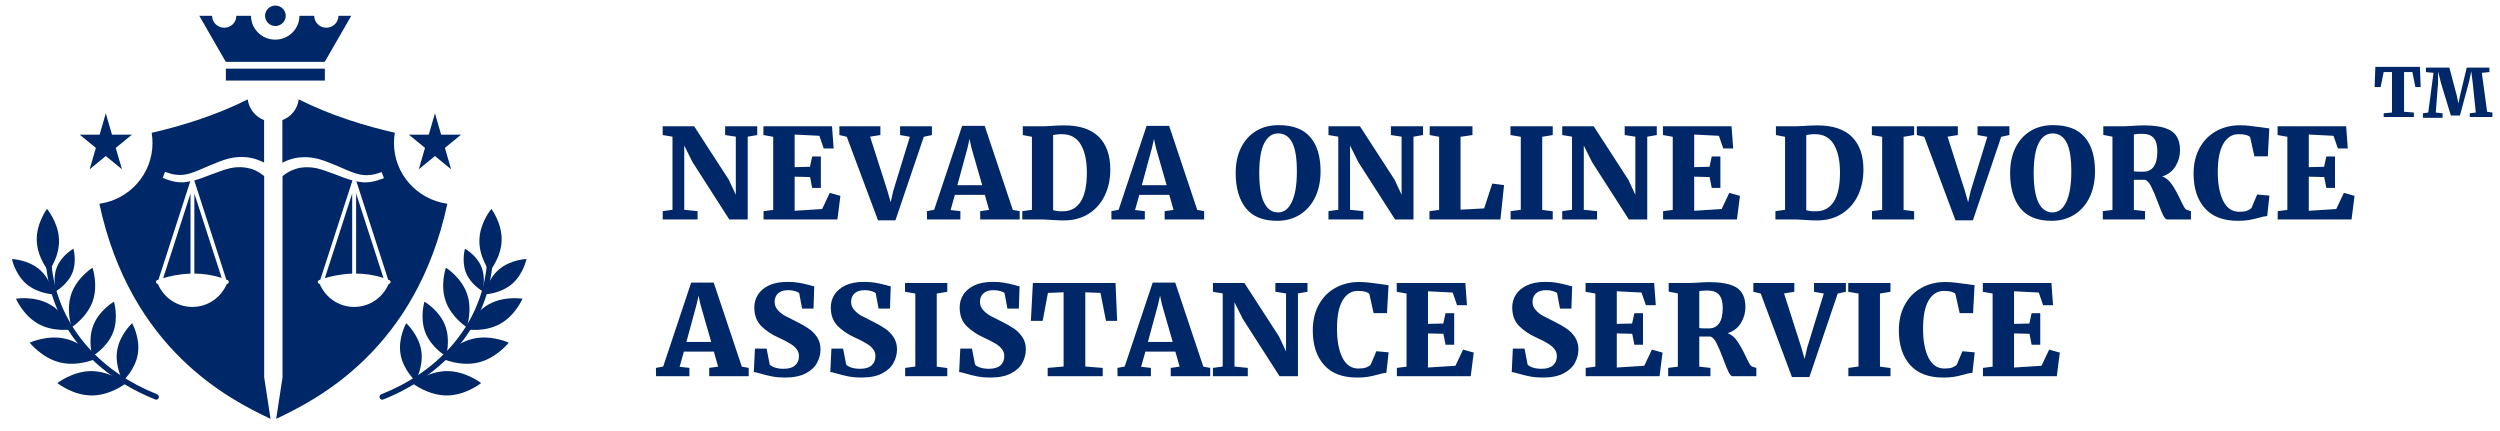
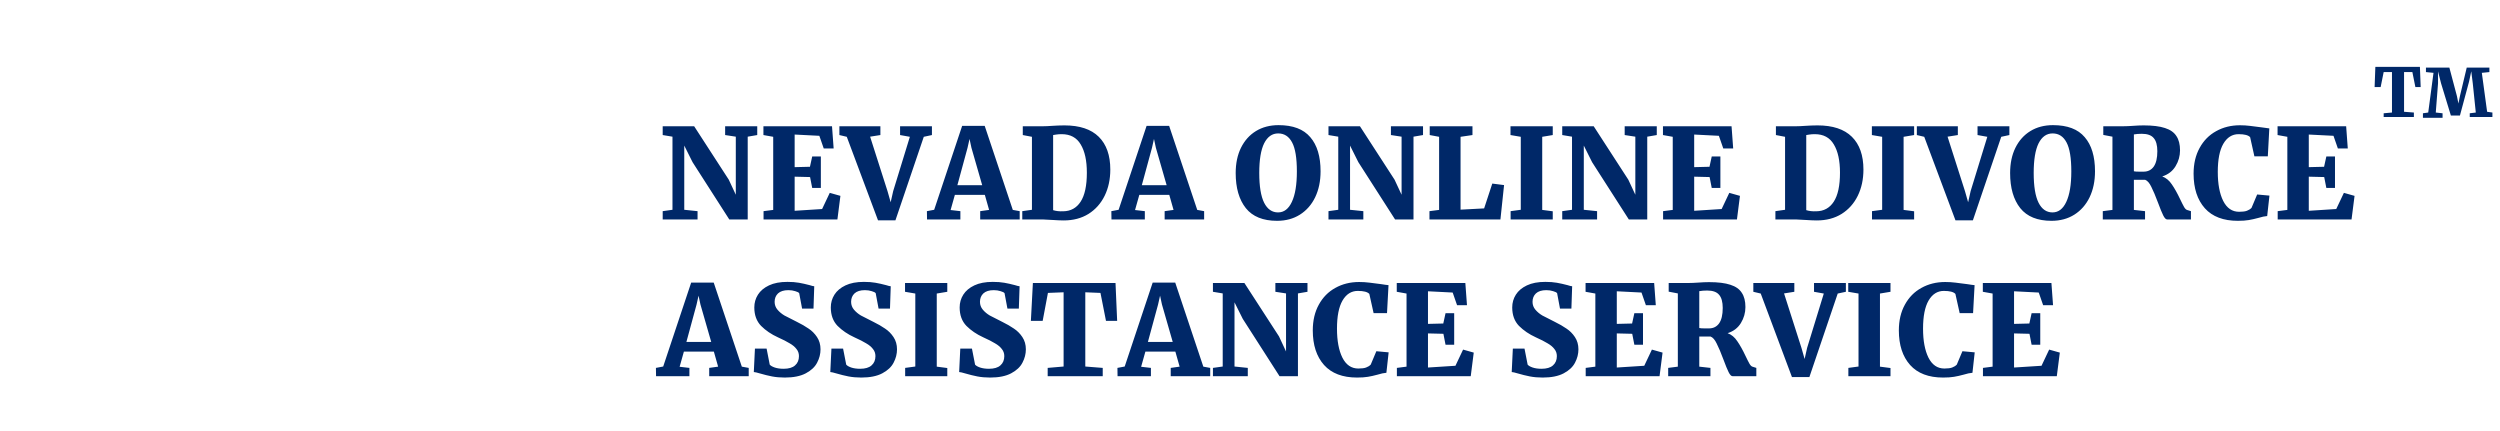
<svg xmlns="http://www.w3.org/2000/svg" width="319" height="55" viewBox="0 0 319 55" fill="none">
  <path d="M305.216 9.198H304.156L303.771 11.11H303L303.096 8.529H308.781L308.878 11.11H308.203L307.818 9.198H306.758V14.263L308.011 14.359V14.932H304.156V14.454L305.216 14.359V9.198Z" fill="#002868" />
  <path d="M310.515 9.294L309.551 9.198V8.625H312.539L313.502 12.256L313.695 13.212L313.888 12.256L314.755 8.625H317.646V9.198L316.682 9.294L317.356 14.263L318.031 14.359V14.932H315.14V14.454L315.911 14.359L315.526 10.632L315.333 9.103L315.044 10.441L313.888 14.741H312.731L311.479 10.632L311.093 9.103V10.632L310.804 14.359L311.671 14.454V15.028H309.166V14.454L309.841 14.359L310.515 9.294Z" fill="#002868" />
  <path d="M85.808 17.44L84.56 17.232V16.112H88.576L92.992 22.928L93.888 24.848V17.44L92.528 17.232V16.112H96.624V17.232L95.408 17.44V28H93.056L88.368 20.688L87.312 18.576V26.768L89.008 26.944V28H84.56V26.944L85.808 26.768V17.44ZM98.661 17.456L97.413 17.232V16.112H106.165L106.373 18.944H105.109L104.549 17.328L101.397 17.168V21.328L103.349 21.28L103.637 19.968H104.741V23.984H103.637L103.365 22.592L101.397 22.544V26.896L104.901 26.672L105.877 24.608L107.237 24.992L106.853 28H97.429V26.944L98.661 26.784V17.456ZM107.106 16.112H112.338V17.232L111.026 17.44L113.25 24.4L113.65 25.808L113.97 24.384L116.098 17.456L114.85 17.232V16.112H118.914V17.232L117.874 17.456L114.258 28.112H112.034L108.05 17.456L107.106 17.232V16.112ZM122.769 16.064H125.649L129.233 26.784L130.113 26.944V28H125.073V26.944L126.209 26.784L125.665 24.864H121.841L121.297 26.8L122.545 26.944V28H118.289L118.273 26.944L119.201 26.768L122.769 16.064ZM123.953 18.848L123.713 17.728L123.457 18.864L122.161 23.632H125.329L123.953 18.848ZM131.675 17.456L130.507 17.232V16.112H133.003C133.355 16.112 133.83 16.091 134.427 16.048C134.566 16.037 134.774 16.027 135.051 16.016C135.339 16.005 135.595 16 135.819 16C137.76 16 139.222 16.485 140.203 17.456C141.184 18.427 141.675 19.819 141.675 21.632C141.675 22.88 141.435 23.995 140.955 24.976C140.475 25.957 139.787 26.731 138.891 27.296C137.995 27.851 136.939 28.128 135.723 28.128C135.392 28.128 134.896 28.107 134.235 28.064C133.616 28.021 133.216 28 133.035 28H130.443V26.944L131.675 26.768V17.456ZM134.379 26.816C134.752 26.933 135.179 26.981 135.659 26.96C136.619 26.949 137.36 26.544 137.883 25.744C138.416 24.933 138.683 23.696 138.683 22.032C138.683 20.496 138.422 19.296 137.899 18.432C137.387 17.557 136.576 17.12 135.467 17.12C135.211 17.12 134.982 17.136 134.779 17.168C134.576 17.2 134.443 17.221 134.379 17.232V26.816ZM146.304 16.064H149.184L152.768 26.784L153.648 26.944V28H148.608V26.944L149.744 26.784L149.2 24.864H145.376L144.832 26.8L146.08 26.944V28H141.824L141.808 26.944L142.736 26.768L146.304 16.064ZM147.488 18.848L147.248 17.728L146.992 18.864L145.696 23.632H148.864L147.488 18.848ZM162.953 28.176C161.161 28.176 159.833 27.637 158.969 26.56C158.105 25.472 157.673 23.979 157.673 22.08C157.673 20.853 157.897 19.781 158.345 18.864C158.804 17.936 159.444 17.221 160.265 16.72C161.087 16.219 162.047 15.968 163.145 15.968C164.98 15.968 166.329 16.48 167.193 17.504C168.068 18.517 168.505 19.968 168.505 21.856C168.505 23.104 168.276 24.208 167.817 25.168C167.359 26.117 166.708 26.859 165.865 27.392C165.033 27.915 164.063 28.176 162.953 28.176ZM163.097 17.024C162.329 17.024 161.732 17.445 161.305 18.288C160.889 19.131 160.681 20.389 160.681 22.064C160.681 23.771 160.889 25.04 161.305 25.872C161.721 26.693 162.313 27.104 163.081 27.104C163.839 27.104 164.425 26.656 164.841 25.76C165.268 24.853 165.481 23.557 165.481 21.872C165.481 20.165 165.279 18.933 164.873 18.176C164.468 17.408 163.876 17.024 163.097 17.024ZM170.762 17.44L169.514 17.232V16.112H173.53L177.946 22.928L178.842 24.848V17.44L177.482 17.232V16.112H181.578V17.232L180.362 17.44V28H178.01L173.322 20.688L172.266 18.576V26.768L173.962 26.944V28H169.514V26.944L170.762 26.768V17.44ZM183.631 17.456L182.431 17.232V16.112H187.887V17.232L186.367 17.456V26.752L189.375 26.592L190.415 23.424L191.919 23.616L191.455 28H182.399V26.944L183.631 26.784V17.456ZM194.051 17.456L192.739 17.232V16.112H198.131V17.232L196.787 17.456V26.784L198.131 26.96V28H192.755V26.944L194.051 26.768V17.456ZM200.589 17.44L199.341 17.232V16.112H203.357L207.773 22.928L208.669 24.848V17.44L207.309 17.232V16.112H211.405V17.232L210.189 17.44V28H207.837L203.149 20.688L202.093 18.576V26.768L203.789 26.944V28H199.341V26.944L200.589 26.768V17.44ZM213.442 17.456L212.194 17.232V16.112H220.946L221.154 18.944H219.89L219.33 17.328L216.178 17.168V21.328L218.13 21.28L218.418 19.968H219.522V23.984H218.418L218.146 22.592L216.178 22.544V26.896L219.682 26.672L220.658 24.608L222.018 24.992L221.634 28H212.21V26.944L213.442 26.784V17.456ZM227.774 17.456L226.606 17.232V16.112H229.102C229.454 16.112 229.929 16.091 230.526 16.048C230.665 16.037 230.873 16.027 231.15 16.016C231.438 16.005 231.694 16 231.918 16C233.859 16 235.321 16.485 236.302 17.456C237.283 18.427 237.774 19.819 237.774 21.632C237.774 22.88 237.534 23.995 237.054 24.976C236.574 25.957 235.886 26.731 234.99 27.296C234.094 27.851 233.038 28.128 231.822 28.128C231.491 28.128 230.995 28.107 230.334 28.064C229.715 28.021 229.315 28 229.134 28H226.542V26.944L227.774 26.768V17.456ZM230.478 26.816C230.851 26.933 231.278 26.981 231.758 26.96C232.718 26.949 233.459 26.544 233.982 25.744C234.515 24.933 234.782 23.696 234.782 22.032C234.782 20.496 234.521 19.296 233.998 18.432C233.486 17.557 232.675 17.12 231.566 17.12C231.31 17.12 231.081 17.136 230.878 17.168C230.675 17.2 230.542 17.221 230.478 17.232V26.816ZM240.163 17.456L238.851 17.232V16.112H244.243V17.232L242.899 17.456V26.784L244.243 26.96V28H238.867V26.944L240.163 26.768V17.456ZM244.589 16.112H249.821V17.232L248.509 17.44L250.733 24.4L251.133 25.808L251.453 24.384L253.581 17.456L252.333 17.232V16.112H256.397V17.232L255.357 17.456L251.741 28.112H249.517L245.533 17.456L244.589 17.232V16.112ZM261.771 28.176C259.979 28.176 258.651 27.637 257.787 26.56C256.923 25.472 256.491 23.979 256.491 22.08C256.491 20.853 256.715 19.781 257.163 18.864C257.622 17.936 258.262 17.221 259.083 16.72C259.904 16.219 260.864 15.968 261.963 15.968C263.798 15.968 265.147 16.48 266.011 17.504C266.886 18.517 267.323 19.968 267.323 21.856C267.323 23.104 267.094 24.208 266.635 25.168C266.176 26.117 265.526 26.859 264.683 27.392C263.851 27.915 262.88 28.176 261.771 28.176ZM261.915 17.024C261.147 17.024 260.55 17.445 260.123 18.288C259.707 19.131 259.499 20.389 259.499 22.064C259.499 23.771 259.707 25.04 260.123 25.872C260.539 26.693 261.131 27.104 261.899 27.104C262.656 27.104 263.243 26.656 263.659 25.76C264.086 24.853 264.299 23.557 264.299 21.872C264.299 20.165 264.096 18.933 263.691 18.176C263.286 17.408 262.694 17.024 261.915 17.024ZM268.316 26.944L269.548 26.784V17.44L268.38 17.216V16.112H270.844C271.047 16.112 271.265 16.107 271.5 16.096C271.745 16.085 271.932 16.075 272.06 16.064C272.636 16.021 273.127 16 273.532 16C274.673 16 275.58 16.112 276.252 16.336C276.924 16.549 277.409 16.891 277.708 17.36C278.017 17.819 278.172 18.427 278.172 19.184C278.172 19.909 277.98 20.587 277.596 21.216C277.212 21.845 276.647 22.277 275.9 22.512C276.391 22.693 276.801 23.035 277.132 23.536C277.473 24.027 277.825 24.656 278.188 25.424C278.401 25.872 278.572 26.208 278.7 26.432C278.828 26.645 278.961 26.768 279.1 26.8L279.564 26.944V28H276.524C276.364 28 276.199 27.829 276.028 27.488C275.857 27.147 275.639 26.613 275.372 25.888C275.041 25.003 274.753 24.32 274.508 23.84C274.273 23.349 274.012 23.051 273.724 22.944H272.284V26.784L273.708 26.944V28H268.316V26.944ZM273.516 21.904C274.071 21.904 274.503 21.691 274.812 21.264C275.121 20.827 275.276 20.171 275.276 19.296C275.276 18.528 275.121 17.968 274.812 17.616C274.513 17.253 274.007 17.072 273.292 17.072C272.908 17.072 272.572 17.099 272.284 17.152V21.856C272.423 21.888 272.652 21.904 272.972 21.904C273.292 21.904 273.473 21.904 273.516 21.904ZM285.549 28.176C283.704 28.176 282.301 27.643 281.341 26.576C280.381 25.499 279.901 24.027 279.901 22.16C279.901 20.901 280.157 19.808 280.669 18.88C281.181 17.941 281.885 17.227 282.781 16.736C283.677 16.235 284.69 15.984 285.821 15.984C286.269 15.984 286.701 16.011 287.117 16.064C287.533 16.107 288.034 16.171 288.621 16.256C289.08 16.331 289.394 16.373 289.565 16.384L289.373 19.952H287.661L287.117 17.504C286.882 17.248 286.392 17.12 285.645 17.12C284.824 17.12 284.173 17.531 283.693 18.352C283.224 19.163 282.989 20.357 282.989 21.936C282.989 23.472 283.218 24.704 283.677 25.632C284.146 26.56 284.824 27.024 285.709 27.024C286.146 27.024 286.477 26.981 286.701 26.896C286.936 26.811 287.133 26.688 287.293 26.528L288.013 24.816L289.581 24.96L289.293 27.568C288.984 27.589 288.605 27.669 288.157 27.808C287.73 27.925 287.325 28.016 286.941 28.08C286.568 28.144 286.104 28.176 285.549 28.176ZM291.865 17.456L290.617 17.232V16.112H299.369L299.577 18.944H298.313L297.753 17.328L294.601 17.168V21.328L296.553 21.28L296.841 19.968H297.945V23.984H296.841L296.569 22.592L294.601 22.544V26.896L298.105 26.672L299.081 24.608L300.441 24.992L300.057 28H290.633V26.944L291.865 26.784V17.456ZM88.192 36.064H91.072L94.656 46.784L95.536 46.944V48H90.496V46.944L91.632 46.784L91.088 44.864H87.264L86.72 46.8L87.968 46.944V48H83.712L83.696 46.944L84.624 46.768L88.192 36.064ZM89.376 38.848L89.136 37.728L88.88 38.864L87.584 43.632H90.752L89.376 38.848ZM100.138 48.176C99.552 48.176 99.008 48.128 98.506 48.032C98.016 47.936 97.498 47.808 96.954 47.648C96.602 47.541 96.346 47.483 96.186 47.472L96.33 44.48H97.818L98.218 46.528C98.336 46.667 98.549 46.789 98.858 46.896C99.178 47.003 99.557 47.056 99.994 47.056C100.645 47.056 101.13 46.912 101.45 46.624C101.781 46.336 101.946 45.941 101.946 45.44C101.946 45.088 101.84 44.784 101.626 44.528C101.424 44.261 101.136 44.021 100.762 43.808C100.4 43.584 99.898 43.328 99.258 43.04C98.416 42.656 97.701 42.171 97.114 41.584C96.538 40.987 96.25 40.203 96.25 39.232C96.25 38.635 96.405 38.091 96.714 37.6C97.024 37.109 97.493 36.715 98.122 36.416C98.752 36.117 99.536 35.968 100.474 35.968C101.04 35.968 101.53 36.005 101.946 36.08C102.373 36.155 102.826 36.256 103.306 36.384C103.562 36.469 103.76 36.517 103.898 36.528L103.802 39.376H102.346L101.978 37.408C101.904 37.312 101.733 37.227 101.466 37.152C101.21 37.067 100.922 37.024 100.602 37.024C100.016 37.024 99.573 37.163 99.274 37.44C98.986 37.717 98.842 38.075 98.842 38.512C98.842 38.896 98.965 39.232 99.21 39.52C99.456 39.808 99.749 40.053 100.09 40.256C100.442 40.448 100.976 40.72 101.69 41.072C102.256 41.349 102.746 41.632 103.162 41.92C103.589 42.197 103.952 42.56 104.25 43.008C104.549 43.456 104.698 43.979 104.698 44.576C104.698 45.163 104.554 45.728 104.266 46.272C103.989 46.816 103.509 47.269 102.826 47.632C102.144 47.995 101.248 48.176 100.138 48.176ZM109.898 48.176C109.312 48.176 108.768 48.128 108.266 48.032C107.776 47.936 107.258 47.808 106.714 47.648C106.362 47.541 106.106 47.483 105.946 47.472L106.09 44.48H107.578L107.978 46.528C108.096 46.667 108.309 46.789 108.618 46.896C108.938 47.003 109.317 47.056 109.754 47.056C110.405 47.056 110.89 46.912 111.21 46.624C111.541 46.336 111.706 45.941 111.706 45.44C111.706 45.088 111.6 44.784 111.386 44.528C111.184 44.261 110.896 44.021 110.522 43.808C110.16 43.584 109.658 43.328 109.018 43.04C108.176 42.656 107.461 42.171 106.874 41.584C106.298 40.987 106.01 40.203 106.01 39.232C106.01 38.635 106.165 38.091 106.474 37.6C106.784 37.109 107.253 36.715 107.882 36.416C108.512 36.117 109.296 35.968 110.234 35.968C110.8 35.968 111.29 36.005 111.706 36.08C112.133 36.155 112.586 36.256 113.066 36.384C113.322 36.469 113.52 36.517 113.658 36.528L113.562 39.376H112.106L111.738 37.408C111.664 37.312 111.493 37.227 111.226 37.152C110.97 37.067 110.682 37.024 110.362 37.024C109.776 37.024 109.333 37.163 109.034 37.44C108.746 37.717 108.602 38.075 108.602 38.512C108.602 38.896 108.725 39.232 108.97 39.52C109.216 39.808 109.509 40.053 109.85 40.256C110.202 40.448 110.736 40.72 111.45 41.072C112.016 41.349 112.506 41.632 112.922 41.92C113.349 42.197 113.712 42.56 114.01 43.008C114.309 43.456 114.458 43.979 114.458 44.576C114.458 45.163 114.314 45.728 114.026 46.272C113.749 46.816 113.269 47.269 112.586 47.632C111.904 47.995 111.008 48.176 109.898 48.176ZM116.794 37.456L115.482 37.232V36.112H120.874V37.232L119.53 37.456V46.784L120.874 46.96V48H115.498V46.944L116.794 46.768V37.456ZM126.34 48.176C125.753 48.176 125.209 48.128 124.708 48.032C124.217 47.936 123.7 47.808 123.156 47.648C122.804 47.541 122.548 47.483 122.388 47.472L122.532 44.48H124.02L124.42 46.528C124.537 46.667 124.751 46.789 125.06 46.896C125.38 47.003 125.759 47.056 126.196 47.056C126.847 47.056 127.332 46.912 127.652 46.624C127.983 46.336 128.148 45.941 128.148 45.44C128.148 45.088 128.041 44.784 127.828 44.528C127.625 44.261 127.337 44.021 126.964 43.808C126.601 43.584 126.1 43.328 125.46 43.04C124.617 42.656 123.903 42.171 123.316 41.584C122.74 40.987 122.452 40.203 122.452 39.232C122.452 38.635 122.607 38.091 122.916 37.6C123.225 37.109 123.695 36.715 124.324 36.416C124.953 36.117 125.737 35.968 126.676 35.968C127.241 35.968 127.732 36.005 128.148 36.08C128.575 36.155 129.028 36.256 129.508 36.384C129.764 36.469 129.961 36.517 130.1 36.528L130.004 39.376H128.548L128.18 37.408C128.105 37.312 127.935 37.227 127.668 37.152C127.412 37.067 127.124 37.024 126.804 37.024C126.217 37.024 125.775 37.163 125.476 37.44C125.188 37.717 125.044 38.075 125.044 38.512C125.044 38.896 125.167 39.232 125.412 39.52C125.657 39.808 125.951 40.053 126.292 40.256C126.644 40.448 127.177 40.72 127.892 41.072C128.457 41.349 128.948 41.632 129.364 41.92C129.791 42.197 130.153 42.56 130.452 43.008C130.751 43.456 130.9 43.979 130.9 44.576C130.9 45.163 130.756 45.728 130.468 46.272C130.191 46.816 129.711 47.269 129.028 47.632C128.345 47.995 127.449 48.176 126.34 48.176ZM135.716 37.296L133.716 37.376L133.044 40.944H131.54L131.796 36.112H142.34L142.548 40.944H141.124L140.42 37.376L138.484 37.296V46.768L140.708 46.944V48H133.684V46.944L135.716 46.768V37.296ZM147.08 36.064H149.96L153.544 46.784L154.424 46.944V48H149.384V46.944L150.52 46.784L149.976 44.864H146.152L145.608 46.8L146.856 46.944V48H142.6L142.584 46.944L143.512 46.768L147.08 36.064ZM148.264 38.848L148.024 37.728L147.768 38.864L146.472 43.632H149.64L148.264 38.848ZM156.018 37.44L154.77 37.232V36.112H158.786L163.202 42.928L164.098 44.848V37.44L162.738 37.232V36.112H166.834V37.232L165.618 37.44V48H163.266L158.578 40.688L157.522 38.576V46.768L159.218 46.944V48H154.77V46.944L156.018 46.768V37.44ZM173.159 48.176C171.314 48.176 169.911 47.643 168.951 46.576C167.991 45.499 167.511 44.027 167.511 42.16C167.511 40.901 167.767 39.808 168.279 38.88C168.791 37.941 169.495 37.227 170.391 36.736C171.287 36.235 172.3 35.984 173.431 35.984C173.879 35.984 174.311 36.011 174.727 36.064C175.143 36.107 175.644 36.171 176.231 36.256C176.69 36.331 177.004 36.373 177.175 36.384L176.983 39.952H175.271L174.727 37.504C174.492 37.248 174.002 37.12 173.255 37.12C172.434 37.12 171.783 37.531 171.303 38.352C170.834 39.163 170.599 40.357 170.599 41.936C170.599 43.472 170.828 44.704 171.287 45.632C171.756 46.56 172.434 47.024 173.319 47.024C173.756 47.024 174.087 46.981 174.311 46.896C174.546 46.811 174.743 46.688 174.903 46.528L175.623 44.816L177.191 44.96L176.903 47.568C176.594 47.589 176.215 47.669 175.767 47.808C175.34 47.925 174.935 48.016 174.551 48.08C174.178 48.144 173.714 48.176 173.159 48.176ZM179.474 37.456L178.226 37.232V36.112H186.978L187.186 38.944H185.922L185.362 37.328L182.21 37.168V41.328L184.162 41.28L184.45 39.968H185.554V43.984H184.45L184.178 42.592L182.21 42.544V46.896L185.714 46.672L186.69 44.608L188.05 44.992L187.666 48H178.242V46.944L179.474 46.784V37.456ZM196.847 48.176C196.26 48.176 195.716 48.128 195.215 48.032C194.724 47.936 194.207 47.808 193.663 47.648C193.311 47.541 193.055 47.483 192.895 47.472L193.039 44.48H194.527L194.927 46.528C195.044 46.667 195.257 46.789 195.567 46.896C195.887 47.003 196.265 47.056 196.703 47.056C197.353 47.056 197.839 46.912 198.159 46.624C198.489 46.336 198.655 45.941 198.655 45.44C198.655 45.088 198.548 44.784 198.335 44.528C198.132 44.261 197.844 44.021 197.471 43.808C197.108 43.584 196.607 43.328 195.967 43.04C195.124 42.656 194.409 42.171 193.823 41.584C193.247 40.987 192.959 40.203 192.959 39.232C192.959 38.635 193.113 38.091 193.423 37.6C193.732 37.109 194.201 36.715 194.831 36.416C195.46 36.117 196.244 35.968 197.183 35.968C197.748 35.968 198.239 36.005 198.655 36.08C199.081 36.155 199.535 36.256 200.015 36.384C200.271 36.469 200.468 36.517 200.607 36.528L200.511 39.376H199.055L198.687 37.408C198.612 37.312 198.441 37.227 198.175 37.152C197.919 37.067 197.631 37.024 197.311 37.024C196.724 37.024 196.281 37.163 195.983 37.44C195.695 37.717 195.551 38.075 195.551 38.512C195.551 38.896 195.673 39.232 195.919 39.52C196.164 39.808 196.457 40.053 196.799 40.256C197.151 40.448 197.684 40.72 198.399 41.072C198.964 41.349 199.455 41.632 199.871 41.92C200.297 42.197 200.66 42.56 200.959 43.008C201.257 43.456 201.407 43.979 201.407 44.576C201.407 45.163 201.263 45.728 200.975 46.272C200.697 46.816 200.217 47.269 199.535 47.632C198.852 47.995 197.956 48.176 196.847 48.176ZM203.567 37.456L202.319 37.232V36.112H211.071L211.279 38.944H210.015L209.455 37.328L206.303 37.168V41.328L208.255 41.28L208.543 39.968H209.647V43.984H208.543L208.271 42.592L206.303 42.544V46.896L209.807 46.672L210.783 44.608L212.143 44.992L211.759 48H202.335V46.944L203.567 46.784V37.456ZM212.86 46.944L214.092 46.784V37.44L212.924 37.216V36.112H215.388C215.591 36.112 215.81 36.107 216.044 36.096C216.29 36.085 216.476 36.075 216.604 36.064C217.18 36.021 217.671 36 218.076 36C219.218 36 220.124 36.112 220.796 36.336C221.468 36.549 221.954 36.891 222.252 37.36C222.562 37.819 222.716 38.427 222.716 39.184C222.716 39.909 222.524 40.587 222.14 41.216C221.756 41.845 221.191 42.277 220.444 42.512C220.935 42.693 221.346 43.035 221.676 43.536C222.018 44.027 222.37 44.656 222.732 45.424C222.946 45.872 223.116 46.208 223.244 46.432C223.372 46.645 223.506 46.768 223.644 46.8L224.108 46.944V48H221.068C220.908 48 220.743 47.829 220.572 47.488C220.402 47.147 220.183 46.613 219.916 45.888C219.586 45.003 219.298 44.32 219.052 43.84C218.818 43.349 218.556 43.051 218.268 42.944H216.828V46.784L218.252 46.944V48H212.86V46.944ZM218.06 41.904C218.615 41.904 219.047 41.691 219.356 41.264C219.666 40.827 219.82 40.171 219.82 39.296C219.82 38.528 219.666 37.968 219.356 37.616C219.058 37.253 218.551 37.072 217.836 37.072C217.452 37.072 217.116 37.099 216.828 37.152V41.856C216.967 41.888 217.196 41.904 217.516 41.904C217.836 41.904 218.018 41.904 218.06 41.904ZM223.725 36.112H228.957V37.232L227.645 37.44L229.869 44.4L230.269 45.808L230.589 44.384L232.717 37.456L231.469 37.232V36.112H235.533V37.232L234.493 37.456L230.877 48.112H228.653L224.669 37.456L223.725 37.232V36.112ZM237.147 37.456L235.835 37.232V36.112H241.227V37.232L239.883 37.456V46.784L241.227 46.96V48H235.851V46.944L237.147 46.768V37.456ZM247.941 48.176C246.096 48.176 244.693 47.643 243.733 46.576C242.773 45.499 242.293 44.027 242.293 42.16C242.293 40.901 242.549 39.808 243.061 38.88C243.573 37.941 244.277 37.227 245.173 36.736C246.069 36.235 247.083 35.984 248.213 35.984C248.661 35.984 249.093 36.011 249.509 36.064C249.925 36.107 250.427 36.171 251.013 36.256C251.472 36.331 251.787 36.373 251.957 36.384L251.765 39.952H250.053L249.509 37.504C249.275 37.248 248.784 37.12 248.037 37.12C247.216 37.12 246.565 37.531 246.085 38.352C245.616 39.163 245.381 40.357 245.381 41.936C245.381 43.472 245.611 44.704 246.069 45.632C246.539 46.56 247.216 47.024 248.101 47.024C248.539 47.024 248.869 46.981 249.093 46.896C249.328 46.811 249.525 46.688 249.685 46.528L250.405 44.816L251.973 44.96L251.685 47.568C251.376 47.589 250.997 47.669 250.549 47.808C250.123 47.925 249.717 48.016 249.333 48.08C248.96 48.144 248.496 48.176 247.941 48.176ZM254.257 37.456L253.009 37.232V36.112H261.761L261.969 38.944H260.705L260.145 37.328L256.993 37.168V41.328L258.945 41.28L259.233 39.968H260.337V43.984H259.233L258.961 42.592L256.993 42.544V46.896L260.497 46.672L261.473 44.608L262.833 44.992L262.449 48H253.025V46.944L254.257 46.784V37.456Z" fill="#002868" />
  <g clip-path="url(#clip0)">
    <path d="M43.19 2.016C43.19 2.855 42.5 3.536 41.64 3.536C40.79 3.536 40.09 2.855 40.09 2.016H38.21C38.21 3.694 36.82 5.057 35.12 5.057C33.41 5.057 32.03 3.694 32.03 2.016H30.16C30.16 2.855 29.47 3.536 28.61 3.536C27.76 3.536 27.06 2.855 27.06 2.016H25.43L28.81 7.891H41.44L44.82 2.016H43.19Z" fill="#002868" />
    <path d="M36.46 2.015C36.46 2.736 35.86 3.319 35.14 3.319C34.41 3.319 33.82 2.736 33.82 2.015C33.82 1.295 34.42 0.712 35.14 0.712C35.87 0.712 36.46 1.295 36.46 2.015Z" fill="#002868" />
    <path d="M41.45 8.76H28.82V10.28H41.45V8.76Z" fill="#002868" />
    <path d="M50.27 18.239C50.27 17.795 50.31 17.36 50.38 16.936C46.72 16.106 42.26 14.763 38.12 12.68C37.97 13.894 37.15 14.911 36.03 15.326V20.767C36.13 20.708 36.24 20.659 36.35 20.609L36.61 20.491L37.01 20.352C37.08 20.323 37.15 20.303 37.22 20.283L37.53 20.204C37.95 20.105 38.42 20.056 38.91 20.056C39.4 20.056 39.89 20.115 40.37 20.224C40.55 20.254 40.73 20.313 40.9 20.362C40.96 20.382 41.01 20.402 41.07 20.422L41.42 20.53L41.76 20.659C42.2 20.826 42.66 21.014 43.05 21.182L44.27 21.705C44.66 21.873 45.04 22.011 45.39 22.13C45.7 22.229 46.03 22.298 46.39 22.337C46.68 22.357 46.97 22.357 47.23 22.327L47.37 22.308C47.45 22.298 47.52 22.288 47.59 22.278L47.9 22.209C48.02 22.179 48.12 22.15 48.2 22.12C48.25 22.1 48.29 22.09 48.33 22.081L48.7 21.962L48.99 22.732L48.6 22.87C48.56 22.88 48.52 22.9 48.48 22.91C48.38 22.949 48.27 22.989 48.13 23.028L47.8 23.117C47.71 23.137 47.62 23.157 47.52 23.177L47.38 23.206C47.06 23.265 46.71 23.285 46.34 23.265C46.03 23.246 45.75 23.186 45.47 23.127L49.53 35.688C49.58 35.708 49.63 35.727 49.69 35.747C49.78 35.787 49.84 35.876 49.84 35.974C49.84 36.073 49.79 36.162 49.7 36.201C49.69 36.211 49.65 36.221 49.58 36.251C48.85 37.959 47.17 39.164 45.19 39.164C43.22 39.164 41.53 37.959 40.8 36.241C40.77 36.231 40.73 36.211 40.7 36.201C40.61 36.162 40.55 36.073 40.55 35.974C40.55 35.876 40.61 35.787 40.7 35.747C40.72 35.737 40.78 35.718 40.87 35.688L44.97 23.038L44.98 23.028C44.64 22.93 44.28 22.821 43.91 22.683L42.66 22.209C42.26 22.061 41.84 21.903 41.39 21.755L41.06 21.646L40.76 21.567C40.7 21.557 40.65 21.537 40.59 21.518C40.44 21.478 40.3 21.439 40.17 21.429C39.76 21.35 39.35 21.33 38.96 21.34C38.57 21.36 38.2 21.409 37.89 21.508L37.63 21.587C37.59 21.597 37.54 21.616 37.5 21.636C37.47 21.646 37.44 21.666 37.4 21.676L37.17 21.765L36.97 21.863C36.68 22.002 36.45 22.169 36.28 22.298C36.19 22.367 36.12 22.426 36.05 22.485V48.15L35.24 53.443C40.49 50.964 53.08 44.625 57.08 26.001C53.22 25.458 50.27 22.199 50.27 18.239ZM44.94 24.687L41.45 35.49C42.2 35.263 43.45 34.967 44.94 34.918V24.687ZM45.44 24.687V34.908C46.53 34.918 47.72 35.066 48.93 35.471L45.44 24.687Z" fill="#002868" />
    <path d="M33.71 48.14V22.476C33.64 22.416 33.57 22.347 33.48 22.288C33.31 22.16 33.07 21.992 32.79 21.853L32.59 21.745L32.36 21.656C32.33 21.646 32.3 21.636 32.27 21.616C32.23 21.597 32.18 21.577 32.14 21.567L31.88 21.498C31.56 21.409 31.2 21.35 30.8 21.33C30.42 21.32 30 21.34 29.61 21.419C29.46 21.439 29.32 21.468 29.17 21.518C29.11 21.537 29.05 21.547 28.99 21.567L28.68 21.646L28.37 21.755C27.92 21.903 27.49 22.061 27.1 22.209L25.85 22.683C25.48 22.821 25.12 22.93 24.78 23.028L24.79 23.038L28.88 35.688C28.93 35.708 28.98 35.727 29.04 35.747C29.13 35.787 29.19 35.876 29.19 35.974C29.19 36.073 29.14 36.162 29.05 36.201C29.04 36.211 29 36.221 28.93 36.251C28.2 37.959 26.52 39.164 24.54 39.164C22.56 39.164 20.88 37.959 20.15 36.241C20.12 36.231 20.08 36.211 20.05 36.201C19.96 36.162 19.9 36.073 19.9 35.974C19.9 35.876 19.96 35.787 20.05 35.747C20.07 35.737 20.13 35.718 20.22 35.688L24.28 23.127C24 23.186 23.72 23.246 23.42 23.265C23.34 23.265 23.28 23.265 23.21 23.265C22.91 23.265 22.63 23.246 22.38 23.196L22.23 23.167C22.13 23.147 22.05 23.137 21.96 23.107L21.62 23.009C21.48 22.969 21.36 22.93 21.27 22.89C21.23 22.87 21.19 22.861 21.16 22.851L20.76 22.703L21.05 21.932L21.43 22.051C21.46 22.061 21.5 22.071 21.55 22.09C21.63 22.12 21.73 22.15 21.84 22.179L22.15 22.248C22.21 22.258 22.28 22.268 22.36 22.278L22.51 22.298C22.75 22.327 23.04 22.337 23.35 22.308C23.7 22.268 24.03 22.199 24.33 22.1C24.68 21.992 25.05 21.853 25.45 21.676L26.67 21.152C27.06 20.984 27.52 20.797 27.96 20.629L28.28 20.51L28.64 20.392C28.7 20.372 28.76 20.352 28.82 20.333C28.99 20.273 29.17 20.224 29.37 20.194C29.83 20.086 30.31 20.036 30.81 20.036C31.31 20.036 31.77 20.086 32.19 20.184L32.5 20.264C32.58 20.283 32.65 20.303 32.72 20.333L33.38 20.589C33.49 20.639 33.6 20.698 33.7 20.747V15.326C32.59 14.902 31.76 13.894 31.61 12.68C27.47 14.773 23.01 16.106 19.35 16.946C19.42 17.37 19.46 17.805 19.46 18.249C19.46 22.199 16.51 25.468 12.68 26.001C16.68 44.625 29.27 50.964 34.52 53.443L33.71 48.14ZM24.8 24.687V34.908C25.89 34.918 27.08 35.066 28.29 35.471L24.8 24.687ZM24.31 34.918V24.687L20.82 35.49C21.56 35.263 22.81 34.967 24.31 34.918Z" fill="#002868" />
    <path d="M13.5 14.458L14.29 17.183H16.83L14.77 18.872L15.56 21.598L13.5 19.909L11.44 21.598L12.23 18.872L10.17 17.183H12.71L13.5 14.458Z" fill="#002868" />
    <path d="M55.5 14.458L56.29 17.183H58.83L56.77 18.872L57.56 21.598L55.5 19.909L53.44 21.598L54.23 18.872L52.17 17.183H54.71L55.5 14.458Z" fill="#002868" />
    <path d="M48.709 50.995C48.599 50.975 48.489 50.896 48.45 50.777C48.38 50.59 48.469 50.392 48.65 50.313C55.76 47.479 60.569 42.117 61.859 35.6C61.989 34.958 62.08 34.306 62.13 33.654C62.15 33.457 62.319 33.319 62.51 33.329C62.7 33.348 62.849 33.516 62.84 33.714C62.779 34.395 62.679 35.077 62.55 35.738C61.209 42.492 56.239 48.052 48.9 50.975C48.84 50.995 48.77 51.005 48.709 50.995Z" fill="#002868" />
    <path d="M57.03 50.461C54.63 50.471 52.67 48.931 52.67 48.931C52.67 48.931 54.62 47.37 57.03 47.351C59.43 47.341 61.39 48.881 61.39 48.881C61.39 48.881 59.43 50.451 57.03 50.461Z" fill="#002868" />
    <path d="M61.03 46.254C58.69 46.817 56.43 45.76 56.43 45.76C56.43 45.76 57.97 43.795 60.32 43.233C62.66 42.67 64.92 43.726 64.92 43.726C64.92 43.726 63.37 45.691 61.03 46.254Z" fill="#002868" />
    <path d="M63.799 41.337C61.829 42.423 59.539 42.028 59.539 42.028C59.539 42.028 60.439 39.886 62.409 38.809C64.379 37.723 66.669 38.118 66.669 38.118C66.669 38.118 65.769 40.251 63.799 41.337Z" fill="#002868" />
    <path d="M65.3 36.261C63.82 37.505 61.82 37.565 61.82 37.565C61.82 37.565 62.22 35.599 63.7 34.355C65.18 33.111 67.18 33.052 67.18 33.052C67.18 33.052 66.78 35.017 65.3 36.261Z" fill="#002868" />
    <path d="M61.421 34.039C62.041 35.53 61.571 37.15 61.571 37.15C61.571 37.15 60.101 36.34 59.481 34.849C58.861 33.358 59.331 31.738 59.331 31.738C59.331 31.738 60.811 32.548 61.421 34.039Z" fill="#002868" />
    <path d="M59.59 37.476C60.32 39.57 59.56 41.752 59.56 41.752C59.56 41.752 57.61 40.527 56.87 38.434C56.13 36.34 56.9 34.158 56.9 34.158C56.9 34.158 58.86 35.383 59.59 37.476Z" fill="#002868" />
    <path d="M56.779 41.475C57.539 43.401 56.909 45.445 56.909 45.445C56.909 45.445 55.049 44.379 54.289 42.463C53.529 40.537 54.159 38.493 54.159 38.493C54.159 38.493 56.019 39.56 56.779 41.475Z" fill="#002868" />
    <path d="M53.751 44.714C54.081 46.748 53.021 48.625 53.021 48.625C53.021 48.625 51.431 47.193 51.101 45.149C50.771 43.114 51.831 41.238 51.831 41.238C51.831 41.238 53.421 42.68 53.751 44.714Z" fill="#002868" />
    <path d="M64.01 30.672C63.95 32.874 62.48 34.622 62.48 34.622C62.48 34.622 61.1 32.805 61.17 30.603C61.23 28.401 62.7 26.653 62.7 26.653C62.7 26.653 64.07 28.47 64.01 30.672Z" fill="#002868" />
    <path d="M19.99 50.995C20.1 50.975 20.21 50.896 20.25 50.777C20.32 50.59 20.23 50.392 20.05 50.313C12.94 47.479 8.13 42.117 6.84 35.6C6.71 34.958 6.62 34.306 6.57 33.654C6.55 33.457 6.38 33.319 6.19 33.329C6 33.348 5.85 33.516 5.86 33.704C5.92 34.385 6.02 35.067 6.15 35.728C7.49 42.483 12.46 48.042 19.8 50.965C19.86 50.995 19.93 51.005 19.99 50.995Z" fill="#002868" />
    <path d="M11.68 50.461C14.08 50.471 16.04 48.931 16.04 48.931C16.04 48.931 14.09 47.37 11.68 47.351C9.28 47.341 7.32 48.881 7.32 48.881C7.32 48.881 9.27 50.451 11.68 50.461Z" fill="#002868" />
    <path d="M7.679 46.254C10.019 46.817 12.279 45.76 12.279 45.76C12.279 45.76 10.739 43.795 8.389 43.233C6.049 42.67 3.789 43.726 3.789 43.726C3.789 43.726 5.339 45.691 7.679 46.254Z" fill="#002868" />
    <path d="M4.909 41.337C6.879 42.423 9.169 42.028 9.169 42.028C9.169 42.028 8.269 39.886 6.299 38.809C4.329 37.723 2.039 38.118 2.039 38.118C2.039 38.118 2.939 40.251 4.909 41.337Z" fill="#002868" />
    <path d="M3.4 36.261C4.88 37.505 6.88 37.565 6.88 37.565C6.88 37.565 6.48 35.599 5 34.355C3.52 33.111 1.52 33.052 1.52 33.052C1.52 33.052 1.92 35.017 3.4 36.261Z" fill="#002868" />
    <path d="M7.28 34.039C6.66 35.53 7.13 37.15 7.13 37.15C7.13 37.15 8.6 36.34 9.22 34.849C9.84 33.358 9.37 31.738 9.37 31.738C9.37 31.738 7.9 32.548 7.28 34.039Z" fill="#002868" />
    <path d="M9.11 37.476C8.38 39.57 9.14 41.752 9.14 41.752C9.14 41.752 11.09 40.527 11.83 38.434C12.56 36.34 11.8 34.158 11.8 34.158C11.8 34.158 9.85 35.383 9.11 37.476Z" fill="#002868" />
    <path d="M11.92 41.475C11.16 43.401 11.79 45.445 11.79 45.445C11.79 45.445 13.65 44.379 14.41 42.463C15.17 40.537 14.54 38.493 14.54 38.493C14.54 38.493 12.68 39.56 11.92 41.475Z" fill="#002868" />
    <path d="M14.95 44.714C14.62 46.748 15.68 48.625 15.68 48.625C15.68 48.625 17.26 47.193 17.59 45.149C17.92 43.114 16.86 41.238 16.86 41.238C16.86 41.238 15.28 42.68 14.95 44.714Z" fill="#002868" />
    <path d="M4.689 30.672C4.749 32.874 6.219 34.622 6.219 34.622C6.219 34.622 7.599 32.805 7.529 30.603C7.469 28.401 5.999 26.653 5.999 26.653C5.999 26.653 4.629 28.47 4.689 30.672Z" fill="#002868" />
  </g>
  <defs>
    <clipPath id="clip0">
-       <path d="M0 0.712H69V54.036H0V0.712Z" fill="white" />
-     </clipPath>
+       </clipPath>
  </defs>
</svg>